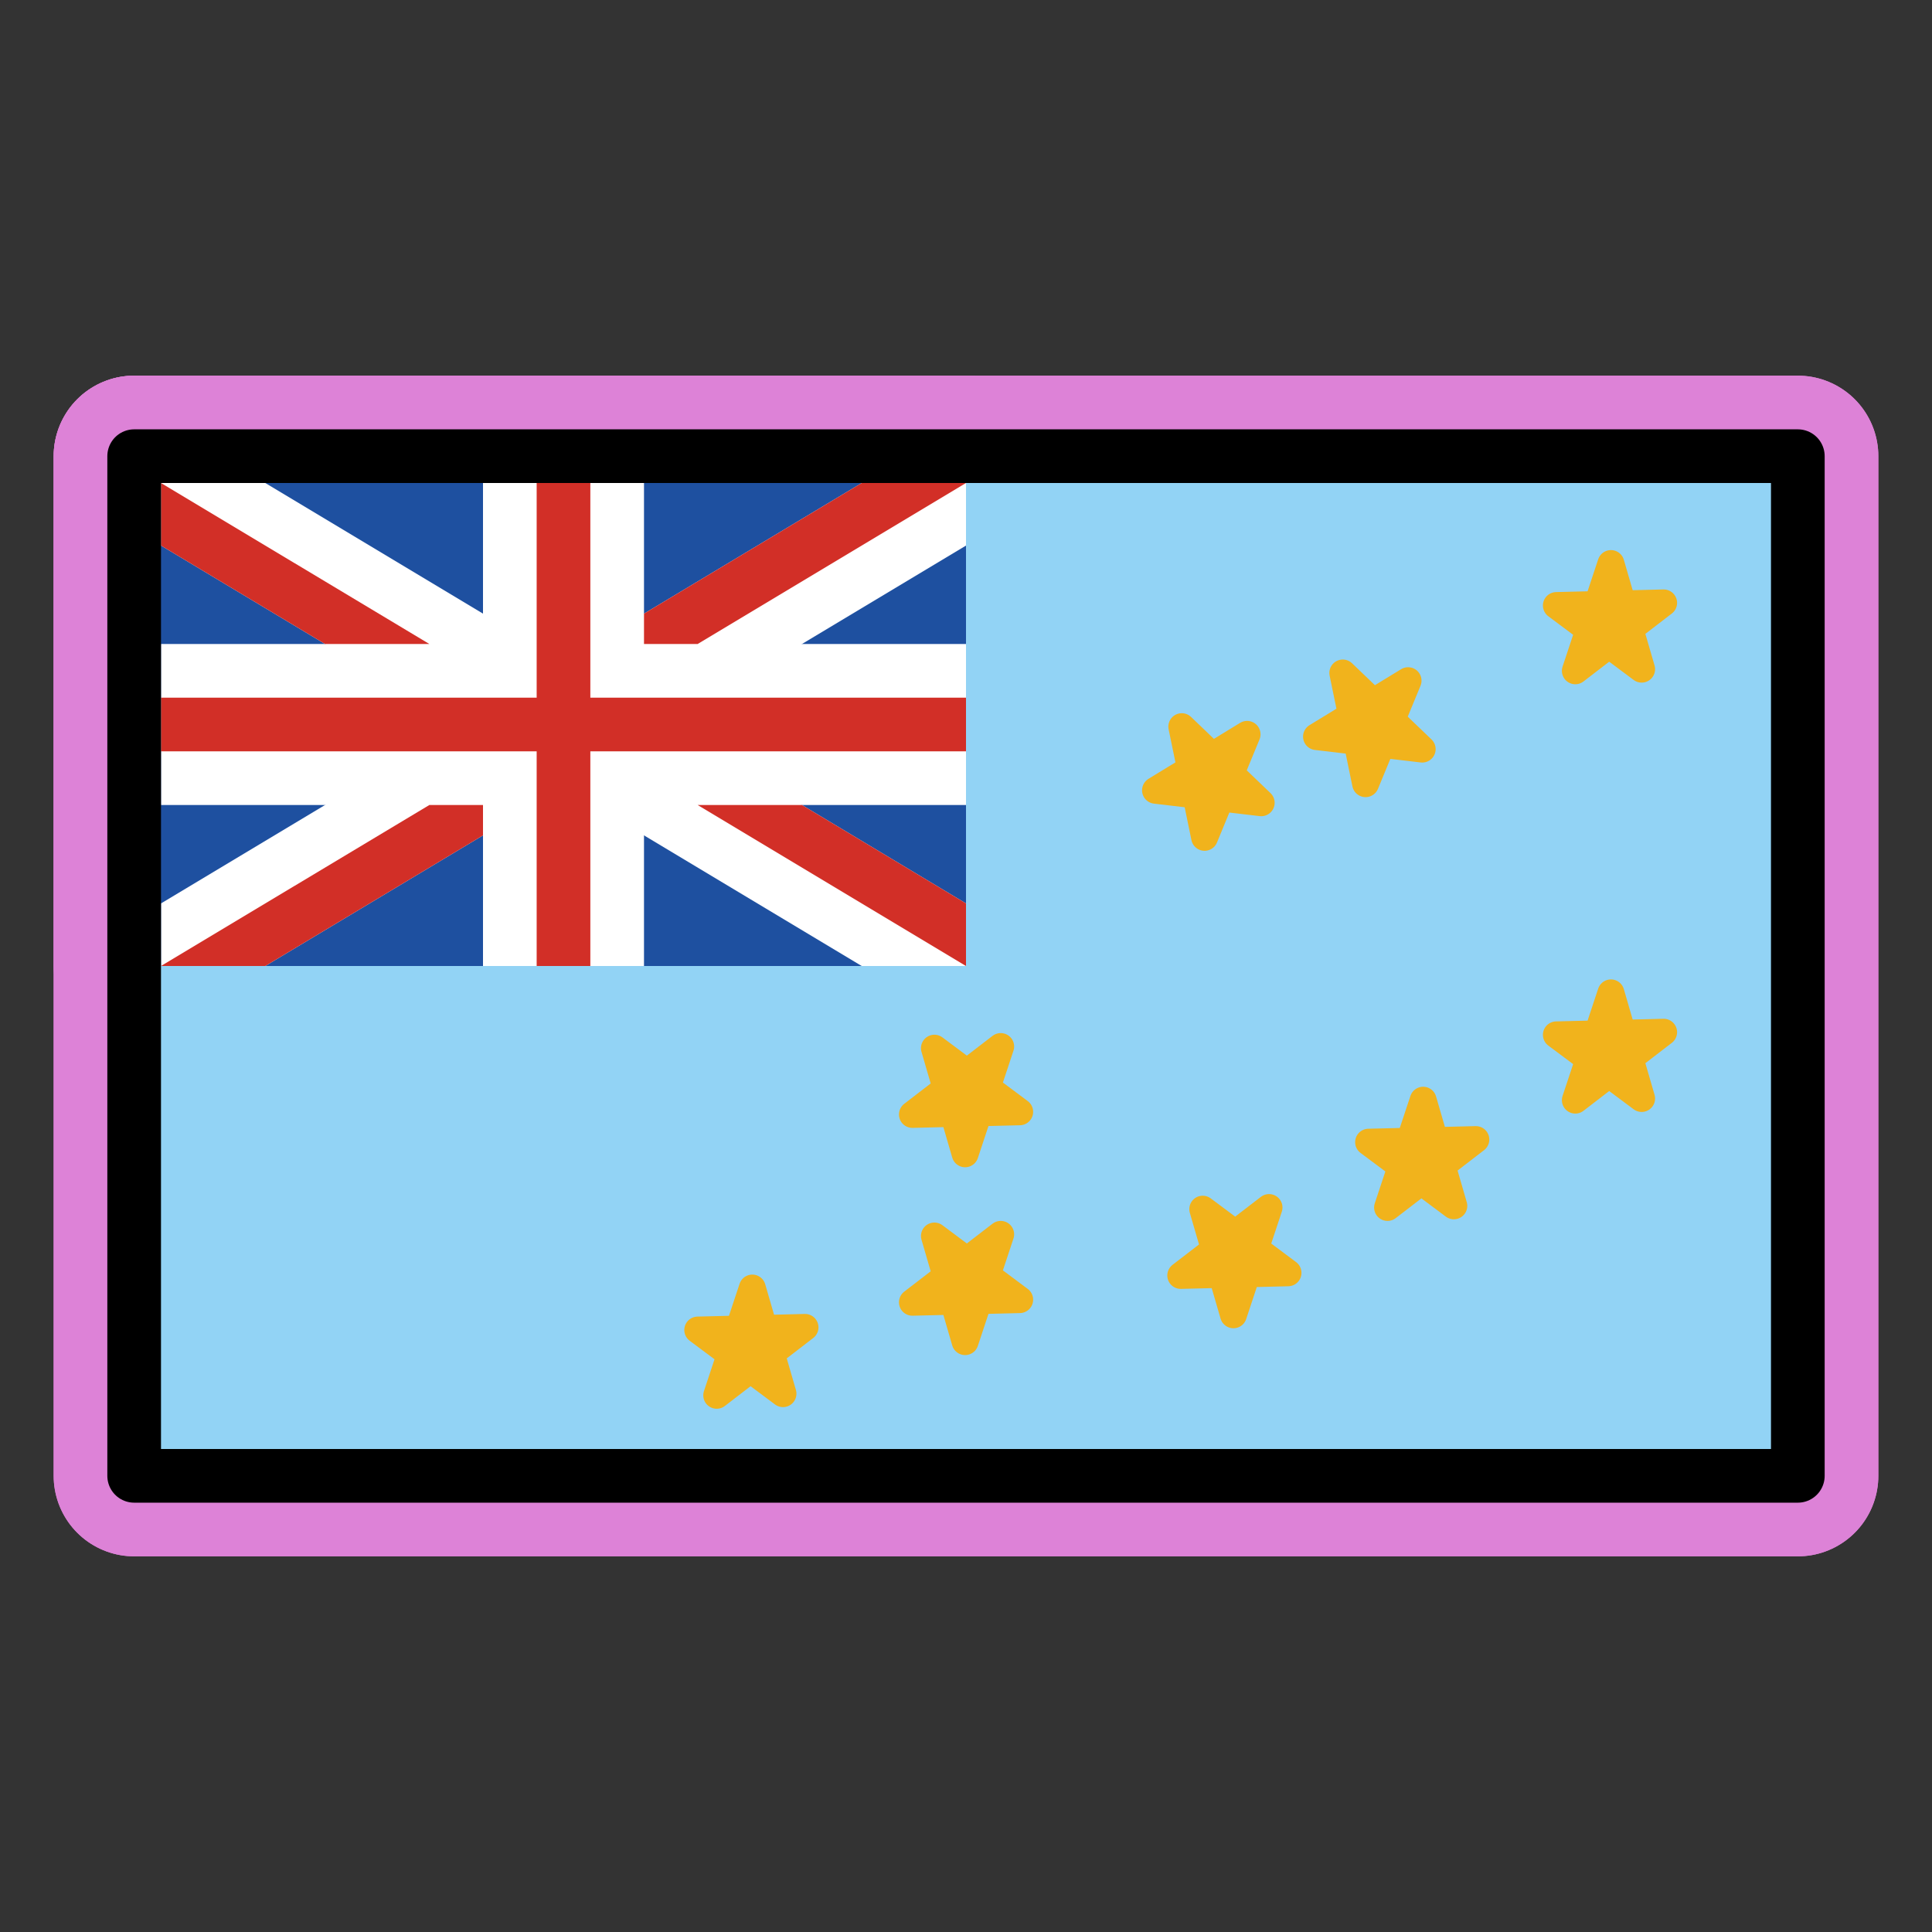
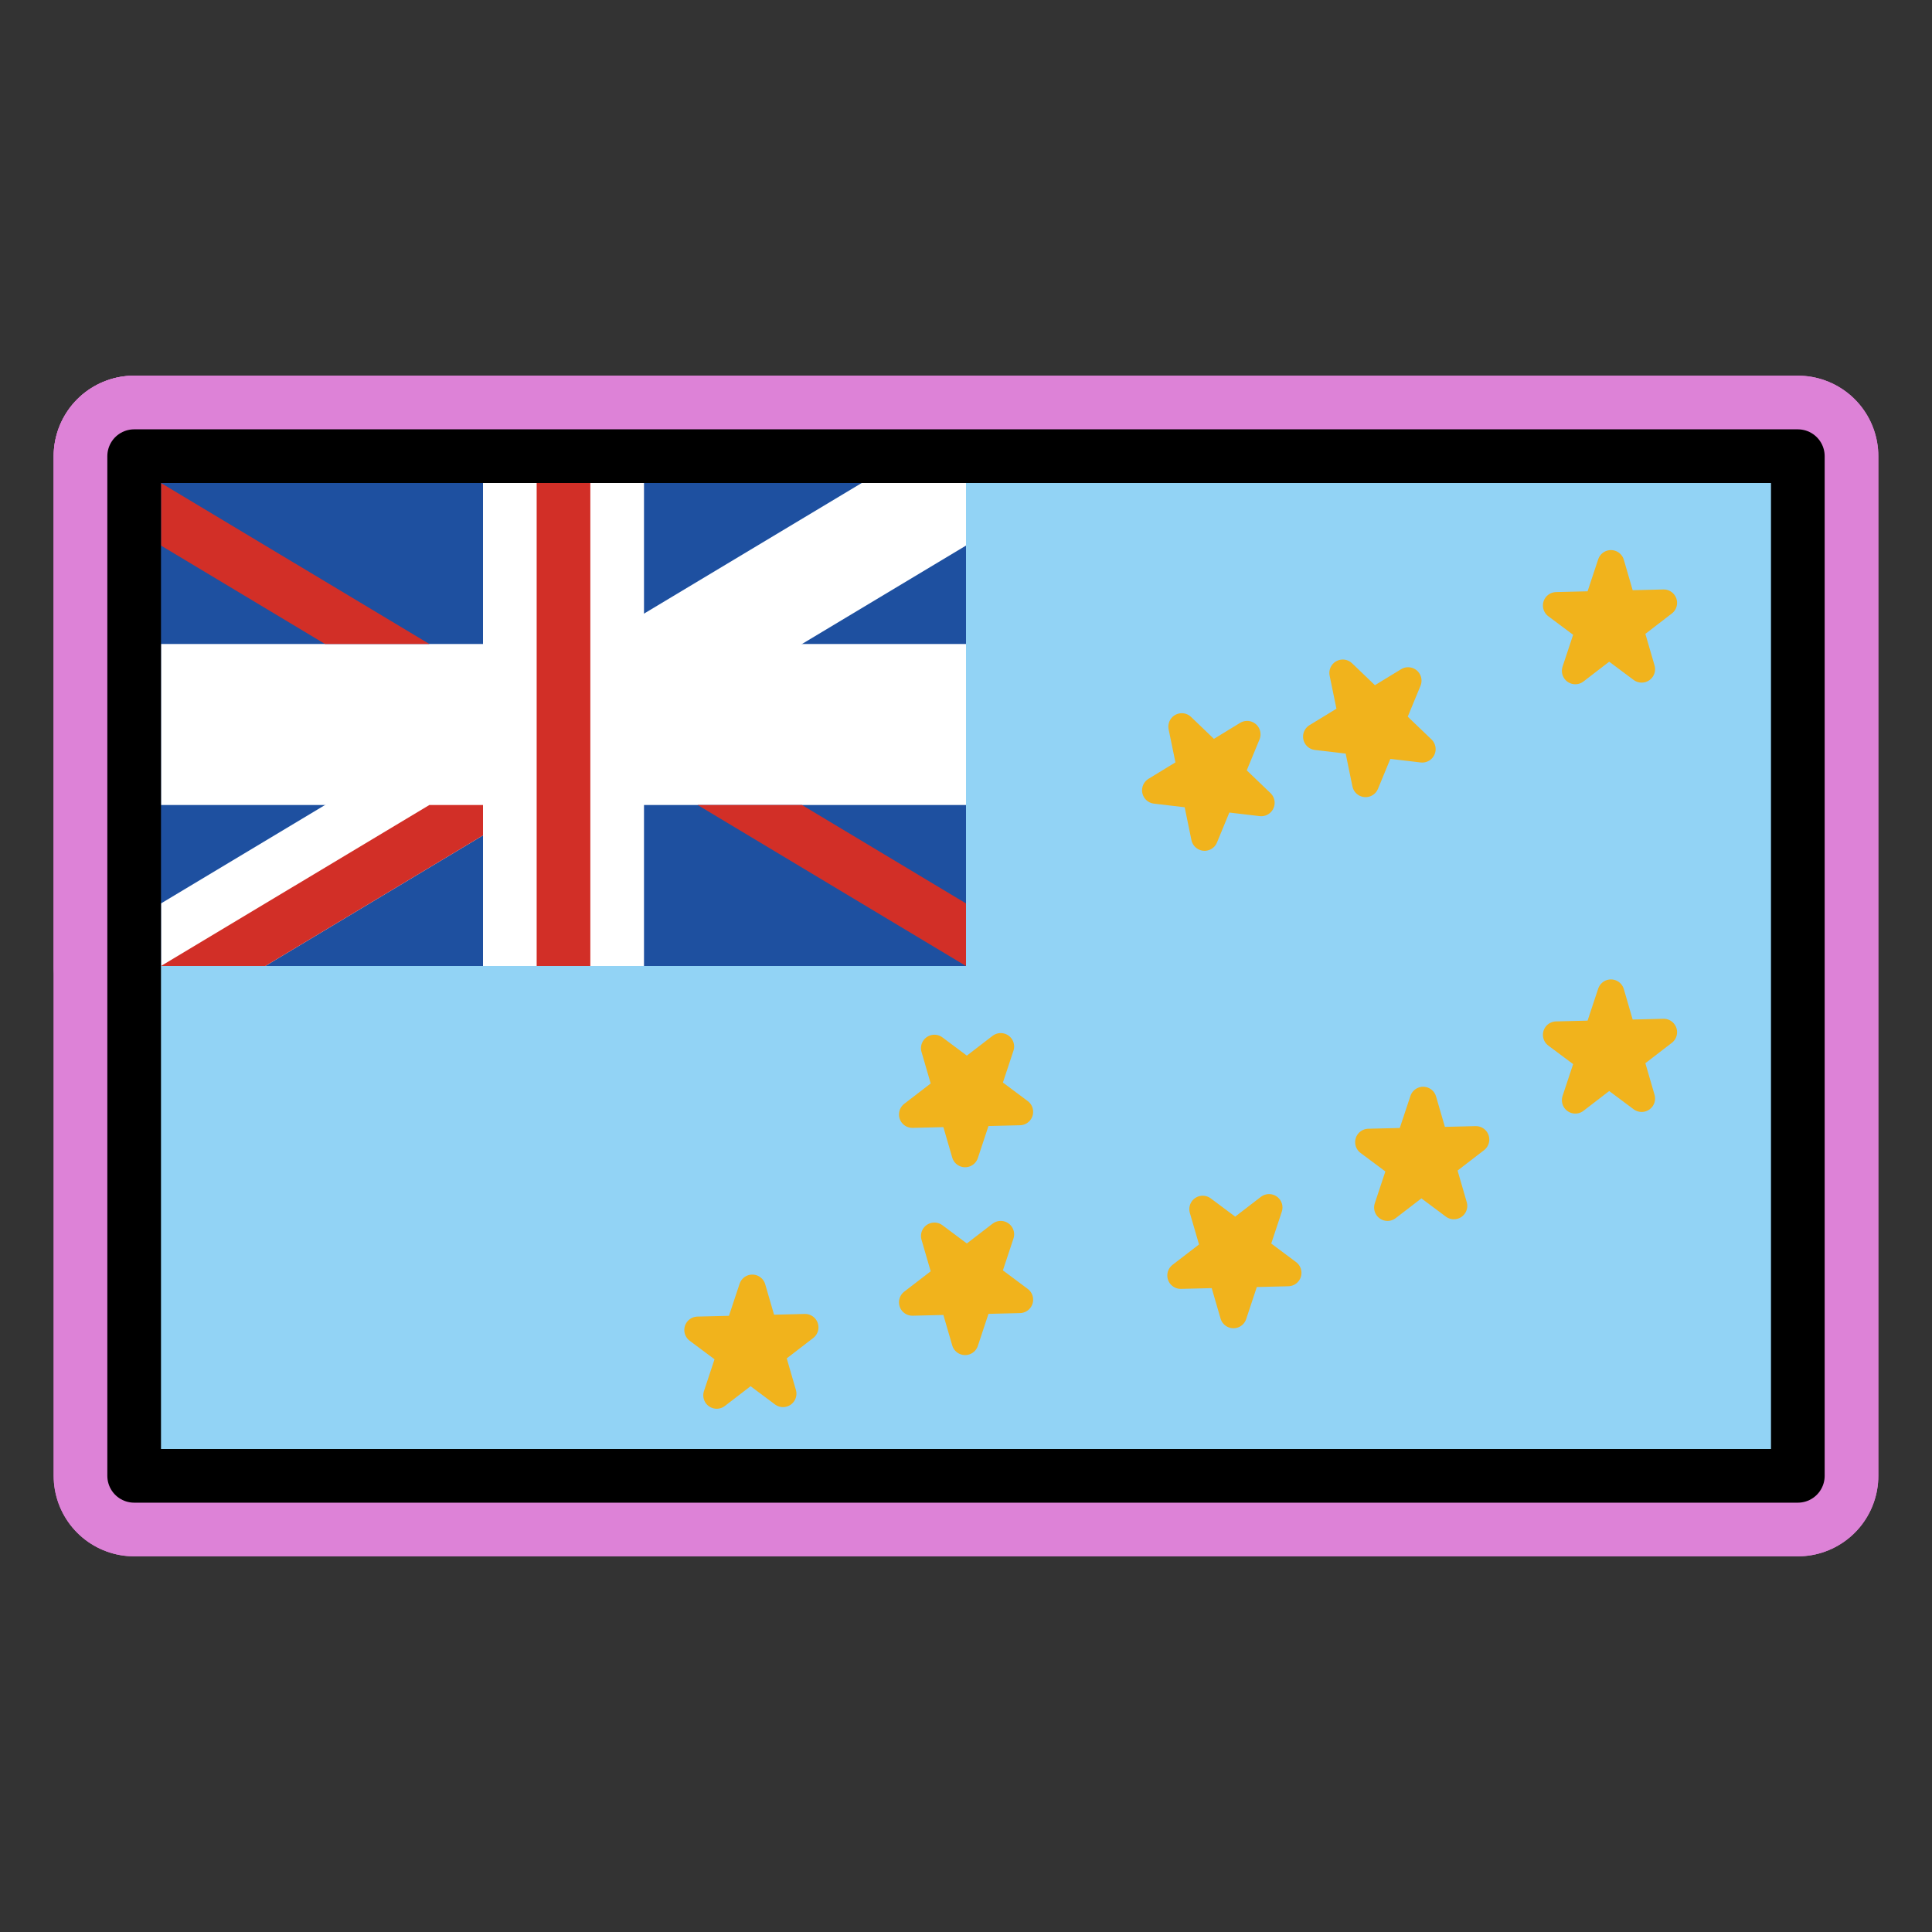
<svg xmlns="http://www.w3.org/2000/svg" id="emoji" viewBox="0 0 72 72">
  <rect x="0" y="0" width="72" height="72" fill="#333333" stroke="none" />
  <g id="white-padding">
    <g id="color">
      <rect x="5" y="17" width="62" height="38" fill="#dd82d7" stroke="#dd82d7" stroke-width="6" stroke-linecap="round" stroke-linejoin="round" />
      <polygon fill="#dd82d7" stroke="#dd82d7" stroke-linecap="round" stroke-linejoin="round" points="58.707 25 60.035 21 61.18 24.939 58 22.565 62 22.467 58.707 25" stroke-width="6" />
      <polygon fill="#dd82d7" stroke="#dd82d7" stroke-linecap="round" stroke-linejoin="round" points="58.707 41 60.035 37 61.18 40.939 58 38.565 62 38.467 58.707 41" stroke-width="6" />
      <polygon fill="#dd82d7" stroke="#dd82d7" stroke-linecap="round" stroke-linejoin="round" points="51.709 45 53.037 41 54.181 44.939 51.002 42.565 55.002 42.467 51.709 45" stroke-width="6" />
      <polygon fill="#dd82d7" stroke="#dd82d7" stroke-linecap="round" stroke-linejoin="round" points="26.709 52 28.037 48 29.181 51.939 26.002 49.565 30.002 49.467 26.709 52" stroke-width="6" />
      <polygon fill="#dd82d7" stroke="#dd82d7" stroke-linecap="round" stroke-linejoin="round" points="47.294 45 45.967 49 44.822 45.061 48.002 47.435 44.002 47.533 47.294 45" stroke-width="6" />
      <polygon fill="#dd82d7" stroke="#dd82d7" stroke-linecap="round" stroke-linejoin="round" points="37.294 46 35.967 50 34.822 46.061 38.002 48.435 34.002 48.533 37.294 46" stroke-width="6" />
      <polygon fill="#dd82d7" stroke="#dd82d7" stroke-linecap="round" stroke-linejoin="round" points="37.294 39 35.967 43 34.822 39.061 38.002 41.435 34.002 41.533 37.294 39" stroke-width="6" />
      <polygon fill="#dd82d7" stroke="#dd82d7" stroke-linecap="round" stroke-linejoin="round" points="50.891 29.207 50.041 25.079 53.002 27.918 49.061 27.452 52.476 25.366 50.891 29.207" stroke-width="6" />
      <polygon fill="#dd82d7" stroke="#dd82d7" stroke-linecap="round" stroke-linejoin="round" points="44.891 31.207 44.041 27.079 47.002 29.918 43.061 29.452 46.476 27.366 44.891 31.207" stroke-width="6" />
      <rect x="5" y="17" width="31" height="19" fill="#dd82d7" stroke="#dd82d7" stroke-width="6" stroke-linecap="round" stroke-linejoin="round" />
      <g>
        <polygon fill="#dd82d7" points="9.887 18 6 18 6 20.332 32.113 36 36 36 36 33.668 9.887 18" stroke="#dd82d7" stroke-width="6" stroke-linecap="round" stroke-linejoin="round" />
        <polygon fill="#dd82d7" points="36 20.332 36 18 32.113 18 6 33.668 6 36 9.887 36 36 20.332" stroke="#dd82d7" stroke-width="6" stroke-linecap="round" stroke-linejoin="round" />
        <rect x="6" y="24" width="30" height="6" fill="#dd82d7" stroke="#dd82d7" stroke-width="6" stroke-linecap="round" stroke-linejoin="round" />
        <rect x="18" y="18" width="6" height="18" fill="#dd82d7" stroke="#dd82d7" stroke-width="6" stroke-linecap="round" stroke-linejoin="round" />
        <rect x="20" y="18" width="2" height="18" fill="#dd82d7" stroke="#dd82d7" stroke-width="6" stroke-linecap="round" stroke-linejoin="round" />
        <rect x="6" y="26" width="30" height="2" fill="#dd82d7" stroke="#dd82d7" stroke-width="6" stroke-linecap="round" stroke-linejoin="round" />
        <polygon fill="#dd82d7" points="36 33.668 29.887 30 26 30 36 36 36 33.668" stroke="#dd82d7" stroke-width="6" stroke-linecap="round" stroke-linejoin="round" />
        <polygon fill="#dd82d7" points="36 18 32.113 18 24 22.868 24 24 26 24 36 18" stroke="#dd82d7" stroke-width="6" stroke-linecap="round" stroke-linejoin="round" />
        <polygon fill="#dd82d7" points="6 20.332 12.113 24 16 24 6 18 6 20.332" stroke="#dd82d7" stroke-width="6" stroke-linecap="round" stroke-linejoin="round" />
        <polygon fill="#dd82d7" points="6 36 9.887 36 18 31.132 18 30 16 30 6 36" stroke="#dd82d7" stroke-width="6" stroke-linecap="round" stroke-linejoin="round" />
      </g>
    </g>
    <g id="line">
      <rect x="5" y="17" width="62" height="38" fill="none" stroke="#dd82d7" stroke-linecap="round" stroke-linejoin="round" stroke-width="6" />
    </g>
  </g>
  <g id="emoji-original">
    <g id="color">
      <rect x="5" y="17" width="62" height="38" fill="#92d3f5" />
      <polygon fill="#f1b31c" stroke="#f1b31c" stroke-linecap="round" stroke-linejoin="round" points="58.707 25 60.035 21 61.18 24.939 58 22.565 62 22.467 58.707 25" />
      <polygon fill="#f1b31c" stroke="#f1b31c" stroke-linecap="round" stroke-linejoin="round" points="58.707 41 60.035 37 61.18 40.939 58 38.565 62 38.467 58.707 41" />
      <polygon fill="#f1b31c" stroke="#f1b31c" stroke-linecap="round" stroke-linejoin="round" points="51.709 45 53.037 41 54.181 44.939 51.002 42.565 55.002 42.467 51.709 45" />
      <polygon fill="#f1b31c" stroke="#f1b31c" stroke-linecap="round" stroke-linejoin="round" points="26.709 52 28.037 48 29.181 51.939 26.002 49.565 30.002 49.467 26.709 52" />
      <polygon fill="#f1b31c" stroke="#f1b31c" stroke-linecap="round" stroke-linejoin="round" points="47.294 45 45.967 49 44.822 45.061 48.002 47.435 44.002 47.533 47.294 45" />
      <polygon fill="#f1b31c" stroke="#f1b31c" stroke-linecap="round" stroke-linejoin="round" points="37.294 46 35.967 50 34.822 46.061 38.002 48.435 34.002 48.533 37.294 46" />
      <polygon fill="#f1b31c" stroke="#f1b31c" stroke-linecap="round" stroke-linejoin="round" points="37.294 39 35.967 43 34.822 39.061 38.002 41.435 34.002 41.533 37.294 39" />
      <polygon fill="#f1b31c" stroke="#f1b31c" stroke-linecap="round" stroke-linejoin="round" points="50.891 29.207 50.041 25.079 53.002 27.918 49.061 27.452 52.476 25.366 50.891 29.207" />
      <polygon fill="#f1b31c" stroke="#f1b31c" stroke-linecap="round" stroke-linejoin="round" points="44.891 31.207 44.041 27.079 47.002 29.918 43.061 29.452 46.476 27.366 44.891 31.207" />
      <rect x="5" y="17" width="31" height="19" fill="#1e50a0" />
      <g>
-         <polygon fill="#fff" points="9.887 18 6 18 6 20.332 32.113 36 36 36 36 33.668 9.887 18" />
        <polygon fill="#fff" points="36 20.332 36 18 32.113 18 6 33.668 6 36 9.887 36 36 20.332" />
        <rect x="6" y="24" width="30" height="6" fill="#fff" />
        <rect x="18" y="18" width="6" height="18" fill="#fff" />
        <rect x="20" y="18" width="2" height="18" fill="#d22f27" />
-         <rect x="6" y="26" width="30" height="2" fill="#d22f27" />
        <polygon fill="#d22f27" points="36 33.668 29.887 30 26 30 36 36 36 33.668" />
-         <polygon fill="#d22f27" points="36 18 32.113 18 24 22.868 24 24 26 24 36 18" />
        <polygon fill="#d22f27" points="6 20.332 12.113 24 16 24 6 18 6 20.332" />
        <polygon fill="#d22f27" points="6 36 9.887 36 18 31.132 18 30 16 30 6 36" />
      </g>
    </g>
    <g id="line">
      <rect x="5" y="17" width="62" height="38" fill="none" stroke="#000" stroke-linecap="round" stroke-linejoin="round" stroke-width="2" />
    </g>
  </g>
</svg>